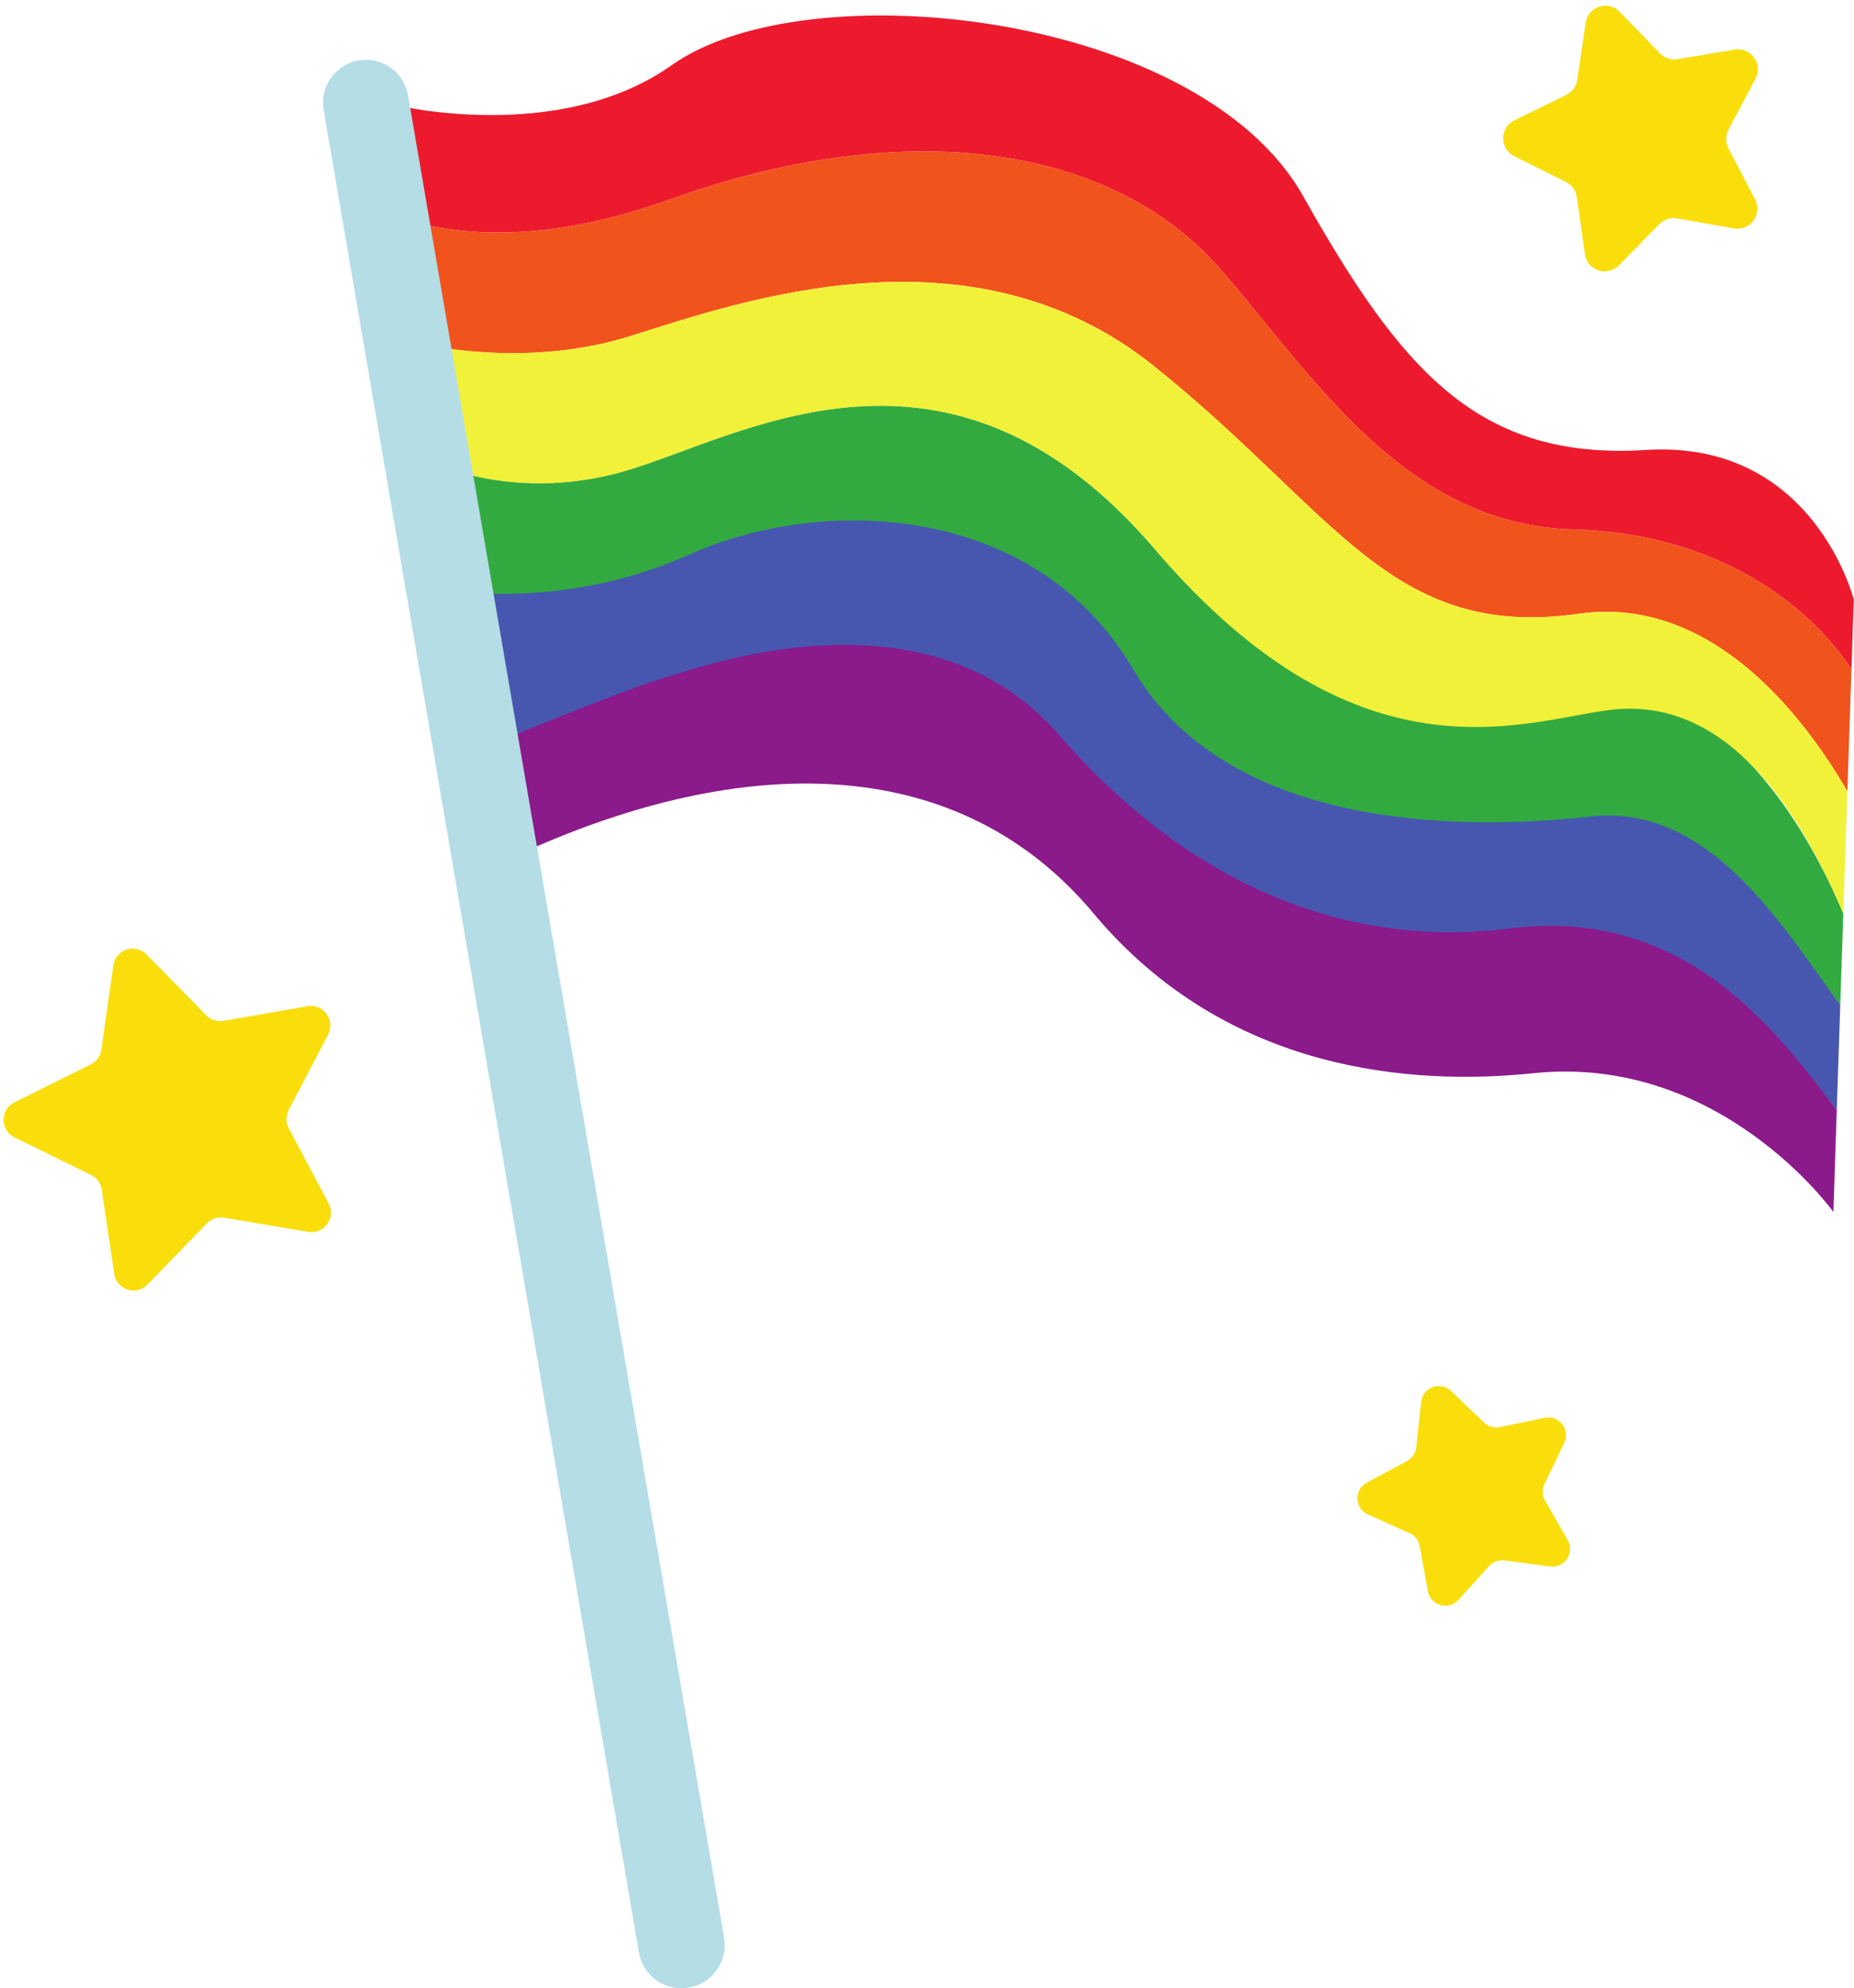
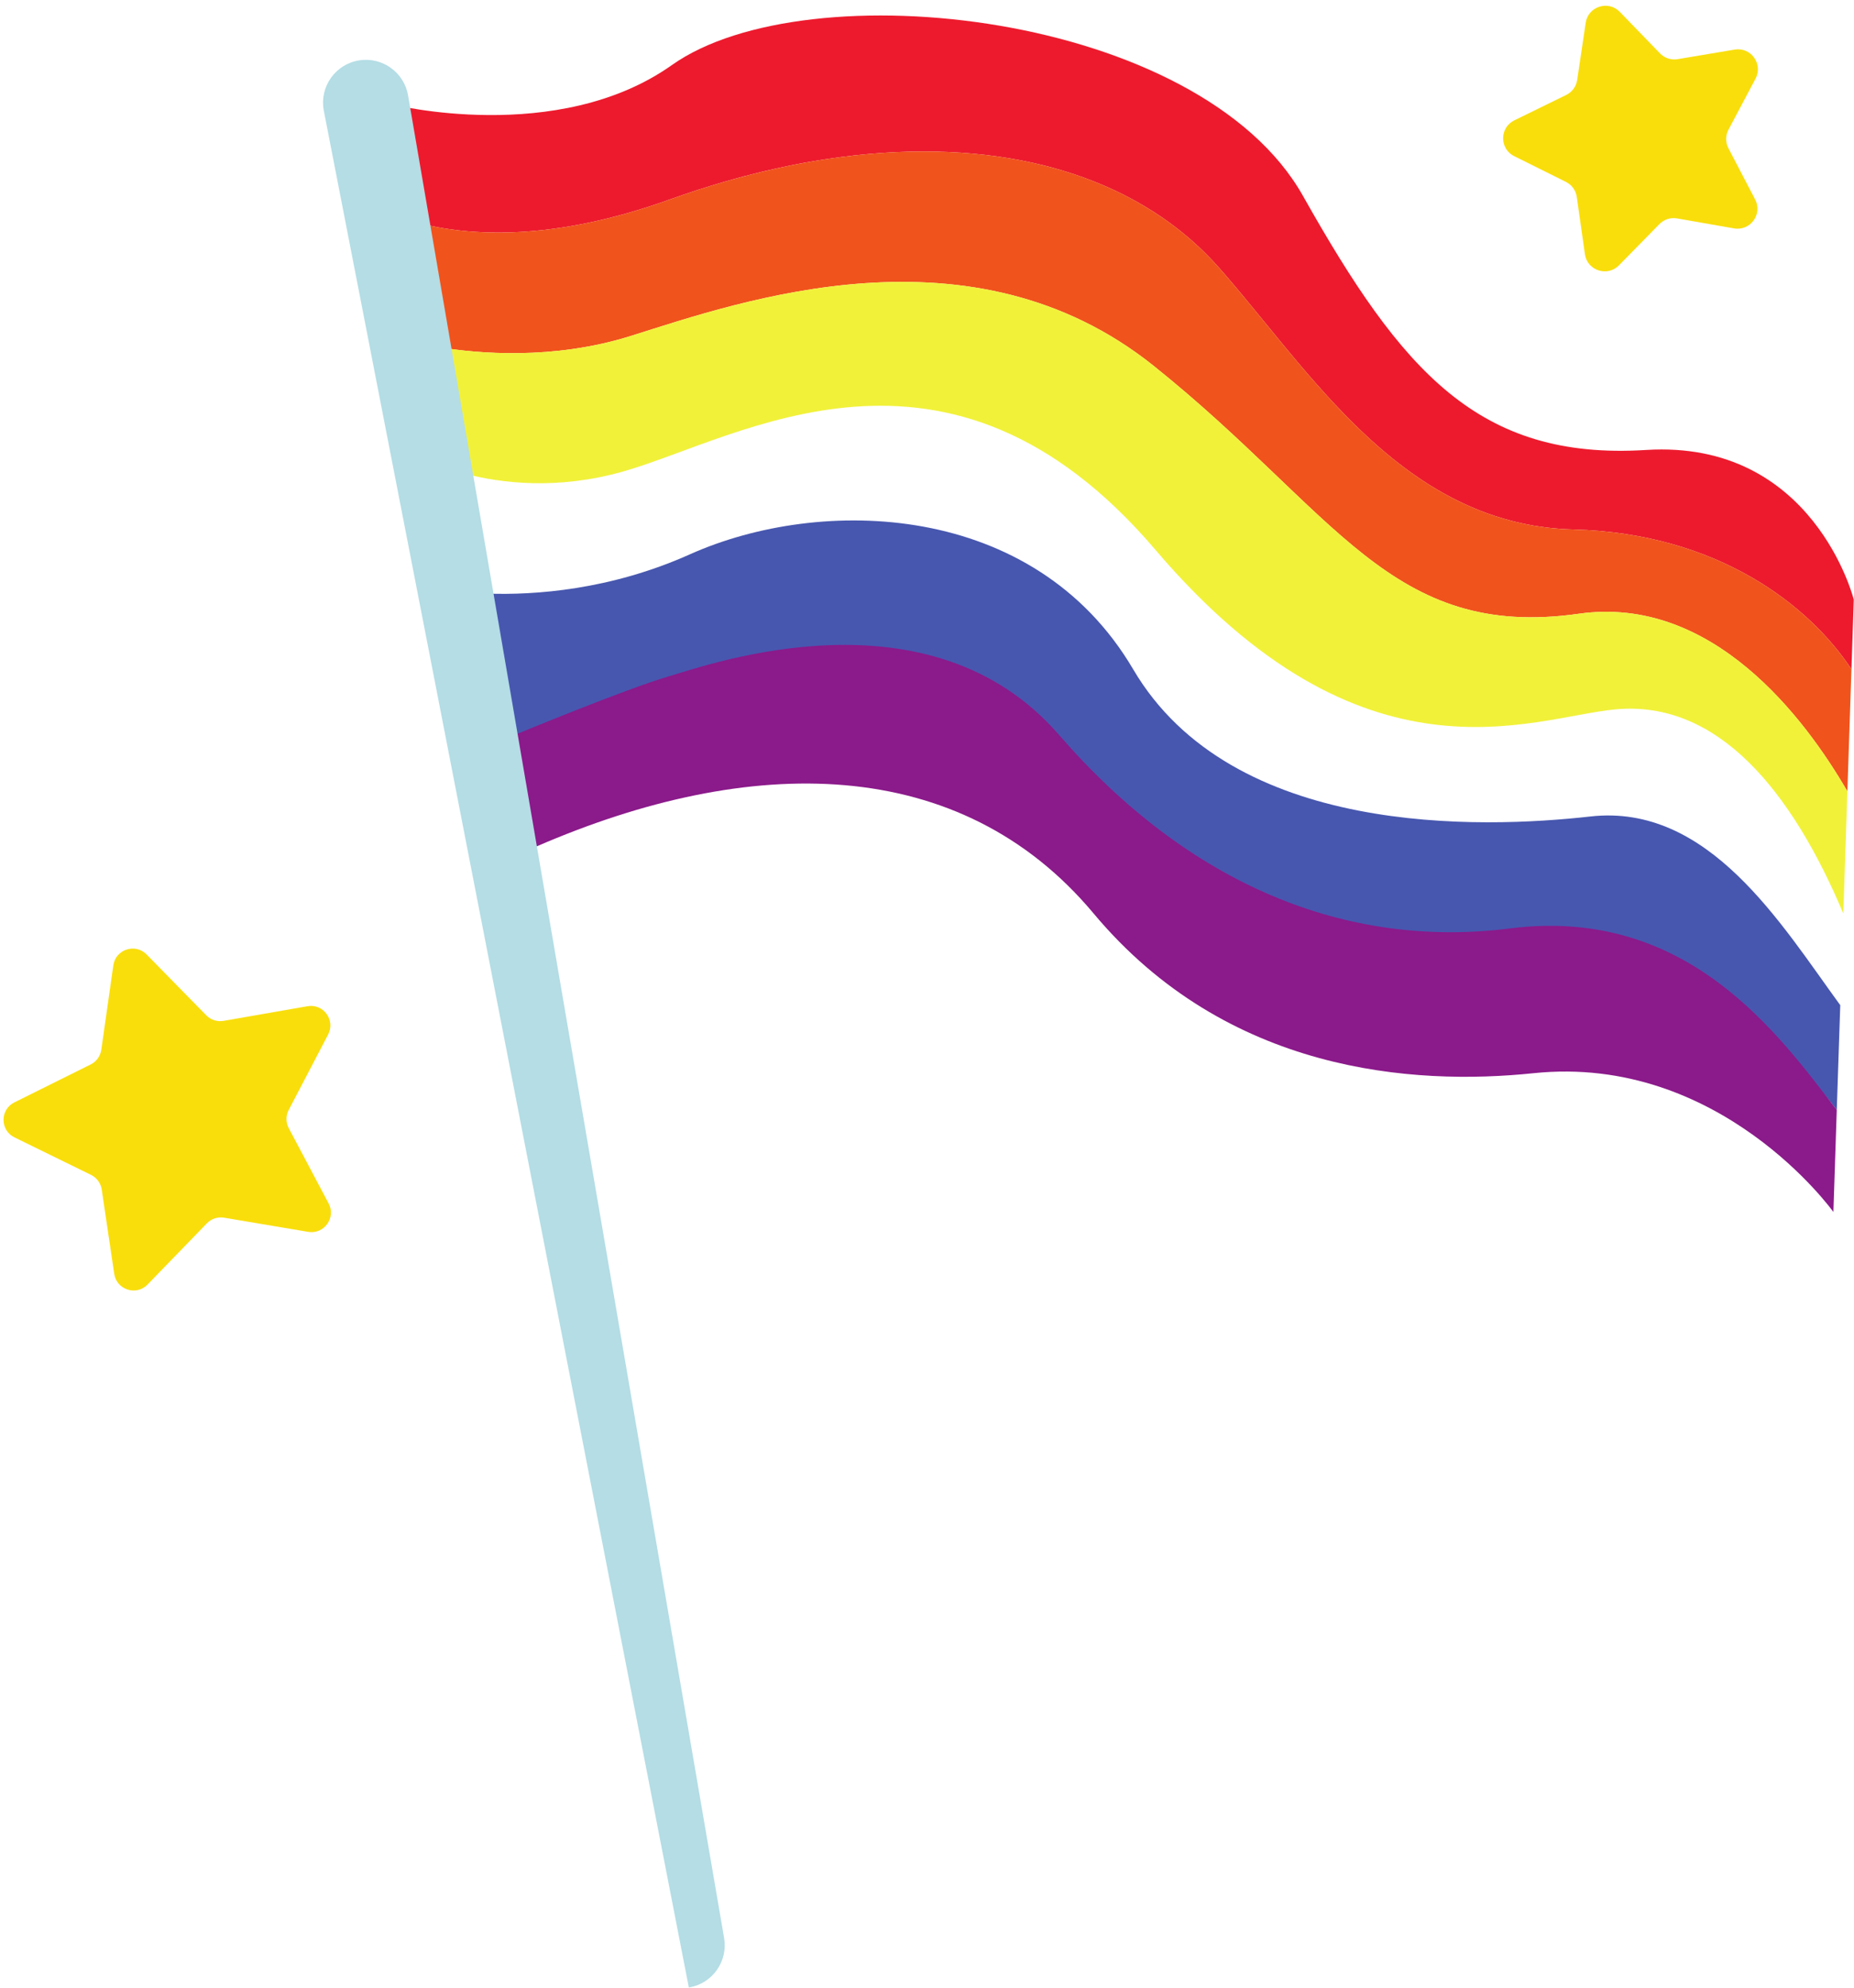
<svg xmlns="http://www.w3.org/2000/svg" height="449.3" preserveAspectRatio="xMidYMid meet" version="1.0" viewBox="-0.8 -1.3 418.9 449.3" width="418.9" zoomAndPan="magnify">
  <defs>
    <clipPath id="a">
      <path d="M 87 2 L 418.051 2 L 418.051 150 L 87 150 Z M 87 2" />
    </clipPath>
    <clipPath id="b">
      <path d="M 72 12 L 163 12 L 163 447.98 L 72 447.98 Z M 72 12" />
    </clipPath>
  </defs>
  <g>
    <g id="change1_1">
-       <path d="M 340.977 116.449 L 340.977 116.461 C 340.895 116.438 340.805 116.418 340.727 116.391 C 340.805 116.41 340.895 116.43 340.977 116.449" fill="#5dacc0" />
-     </g>
+       </g>
    <g id="change2_1">
-       <path d="M 415.684 205.117 L 414.996 225.84 C 401.645 207.539 374.621 178.867 357.961 185.816 C 335.16 195.324 270.129 194.23 247.746 156.199 C 225.379 118.168 184.262 122.836 154.641 136.113 C 136.59 144.195 119.984 133.188 109.426 132.84 L 104.195 105.73 C 112.375 107.891 125.125 109.48 140.086 105.219 C 166.297 97.75 213.273 67.801 260.258 122.938 C 307.234 178.09 352.176 158.113 371.234 158.113 C 386.066 158.113 404.105 177.641 415.684 205.117" fill="#33aa40" />
-     </g>
+       </g>
    <g clip-path="url(#a)" id="change3_1">
      <path d="M 418.047 134.18 L 417.523 149.938 C 408.125 135.629 387.395 119.211 354.727 118.348 C 354.215 118.34 353.707 118.32 353.195 118.289 C 352.945 118.277 352.695 118.258 352.445 118.25 C 352.336 118.238 352.227 118.238 352.113 118.23 C 352.016 118.23 351.914 118.219 351.816 118.211 C 351.707 118.199 351.605 118.188 351.496 118.18 C 351.137 118.16 350.773 118.129 350.414 118.09 C 350.266 118.078 350.125 118.059 349.977 118.051 C 349.887 118.039 349.805 118.027 349.715 118.02 C 349.484 118 349.266 117.969 349.047 117.949 C 348.996 117.938 348.945 117.938 348.895 117.93 C 348.637 117.898 348.363 117.867 348.105 117.828 C 348.086 117.828 348.066 117.82 348.047 117.82 C 348.035 117.82 348.016 117.82 348.008 117.809 C 347.805 117.789 347.605 117.758 347.406 117.73 C 346.957 117.668 346.516 117.598 346.074 117.527 C 345.984 117.52 345.895 117.5 345.805 117.488 C 345.285 117.398 344.773 117.301 344.266 117.199 C 344.125 117.168 343.996 117.148 343.855 117.117 C 343.555 117.059 343.266 117 342.977 116.93 C 342.855 116.91 342.727 116.879 342.605 116.848 C 342.266 116.777 341.926 116.699 341.586 116.609 C 341.375 116.559 341.176 116.508 340.977 116.461 L 340.977 116.449 C 340.895 116.43 340.805 116.41 340.727 116.391 C 340.477 116.328 340.227 116.258 339.977 116.188 C 339.656 116.109 339.348 116.02 339.035 115.93 C 337.625 115.52 336.246 115.07 334.887 114.57 C 334.445 114.398 334.016 114.238 333.586 114.07 C 333.227 113.93 332.855 113.777 332.508 113.629 C 332.164 113.488 331.824 113.348 331.484 113.199 C 331.457 113.188 331.434 113.18 331.406 113.16 C 331.098 113.027 330.785 112.898 330.484 112.75 C 330.414 112.73 330.355 112.699 330.297 112.668 C 330.125 112.59 329.957 112.52 329.797 112.438 C 328.965 112.051 328.145 111.641 327.336 111.23 C 327.258 111.188 327.164 111.141 327.086 111.09 C 326.535 110.809 325.996 110.508 325.457 110.211 C 325.113 110.02 324.773 109.828 324.434 109.629 C 324.316 109.559 324.207 109.5 324.086 109.43 C 323.734 109.23 323.395 109.02 323.055 108.809 C 322.824 108.668 322.598 108.527 322.363 108.391 C 322.137 108.25 321.914 108.109 321.684 107.961 C 321.375 107.77 321.074 107.57 320.773 107.367 C 320.625 107.277 320.484 107.188 320.348 107.09 C 320.258 107.027 320.164 106.969 320.074 106.91 C 319.926 106.809 319.785 106.711 319.637 106.609 C 319.426 106.469 319.215 106.328 319.016 106.18 C 318.996 106.168 318.977 106.16 318.957 106.141 C 318.934 106.129 318.906 106.109 318.875 106.09 C 318.477 105.809 318.086 105.527 317.695 105.25 C 317.258 104.938 316.824 104.617 316.406 104.301 C 315.977 103.969 315.547 103.648 315.125 103.32 C 314.258 102.648 313.406 101.961 312.566 101.258 C 312.355 101.078 312.137 100.91 311.926 100.719 C 311.746 100.57 311.555 100.41 311.375 100.25 C 311.234 100.129 311.098 100.008 310.957 99.891 C 310.773 99.738 310.598 99.578 310.414 99.418 C 310.324 99.34 310.246 99.27 310.156 99.188 C 309.773 98.859 309.406 98.527 309.035 98.188 C 308.598 97.801 308.176 97.41 307.758 97.008 C 307.355 96.648 306.965 96.277 306.574 95.898 C 306.184 95.527 305.797 95.148 305.414 94.77 C 305.414 94.77 305.414 94.77 305.406 94.77 C 304.637 94.008 303.875 93.25 303.113 92.469 C 302.363 91.699 301.613 90.91 300.875 90.117 C 300.227 89.438 299.586 88.75 298.957 88.051 C 298.863 87.949 298.766 87.84 298.676 87.738 C 297.945 86.938 297.227 86.129 296.516 85.32 C 296.195 84.961 295.875 84.598 295.555 84.23 C 295.184 83.809 294.824 83.391 294.457 82.961 C 293.023 81.301 291.625 79.629 290.246 77.969 C 289.906 77.559 289.566 77.148 289.227 76.738 C 288.895 76.328 288.555 75.93 288.227 75.52 C 286.797 73.789 285.395 72.07 284.016 70.379 C 281.605 67.43 279.246 64.551 276.895 61.809 C 276.516 61.359 276.137 60.918 275.766 60.488 C 275.355 60.02 274.957 59.559 274.555 59.109 C 273.605 58.027 272.613 56.988 271.605 55.98 C 270.586 54.969 269.547 53.988 268.465 53.039 C 266.305 51.148 264.035 49.391 261.645 47.75 C 260.457 46.938 259.227 46.148 257.977 45.41 C 253.605 42.777 248.895 40.57 243.875 38.758 C 241.734 37.988 239.523 37.289 237.273 36.668 C 235.766 36.25 234.246 35.867 232.695 35.527 C 218.727 32.41 202.934 32.07 186.008 34.641 C 184.945 34.801 183.875 34.969 182.805 35.16 C 181.734 35.328 180.656 35.527 179.574 35.738 C 178.855 35.879 178.137 36.02 177.414 36.168 C 176.457 36.359 175.484 36.57 174.516 36.789 C 172.566 37.219 170.617 37.68 168.645 38.199 C 167.664 38.438 166.676 38.699 165.684 38.98 C 165.637 39 165.586 39.008 165.535 39.02 C 164.605 39.27 163.664 39.539 162.715 39.82 C 162.258 39.949 161.797 40.09 161.324 40.23 C 160.867 40.367 160.395 40.508 159.934 40.648 C 159.848 40.668 159.766 40.699 159.676 40.73 C 158.887 40.969 158.074 41.23 157.273 41.48 C 157.176 41.508 157.086 41.539 156.984 41.57 C 156.715 41.66 156.434 41.75 156.164 41.84 C 155.965 41.91 155.773 41.969 155.574 42.039 C 154.906 42.258 154.234 42.48 153.555 42.719 C 152.523 43.07 151.496 43.43 150.465 43.801 C 124.348 53.18 105.406 52.238 92.957 48.898 L 87.695 22.277 C 87.695 22.277 125.184 31.699 151.016 13.398 C 181.617 -8.289 270.266 1.5 293.613 42.988 C 315.914 82.598 333.258 102.75 371.125 100.379 C 408.996 98.008 418.047 134.18 418.047 134.18" fill="#ed1a2d" />
    </g>
    <g id="change3_2">
-       <path d="M 339.977 116.188 C 340.227 116.258 340.477 116.328 340.727 116.391 C 340.637 116.367 340.555 116.348 340.477 116.328 C 340.305 116.277 340.137 116.238 339.977 116.188" fill="#ed1a2d" />
-     </g>
+       </g>
    <g id="change3_3">
      <path d="M 340.977 116.449 L 340.977 116.461 C 340.895 116.438 340.805 116.418 340.727 116.391 C 340.805 116.41 340.895 116.43 340.977 116.449" fill="#ed1a2d" />
    </g>
    <g id="change4_1">
      <path d="M 307.758 97.008 C 306.176 95.539 304.625 94.02 303.113 92.469 C 304.637 94.02 306.176 95.539 307.758 97.008" fill="#f1531c" />
    </g>
    <g id="change4_2">
      <path d="M 417.523 149.938 L 416.605 177.52 C 406.977 160.91 386.074 133.109 355.914 137.391 C 313.316 143.418 301.105 114.43 259.914 81.41 C 218.727 48.391 166.645 66.77 141.785 74.598 C 124.137 80.16 106.996 78.559 98.547 77.18 L 92.957 48.898 C 105.406 52.238 124.348 53.18 150.465 43.801 C 151.496 43.43 152.523 43.07 153.555 42.719 C 154.227 42.488 154.906 42.258 155.574 42.039 C 155.773 41.969 155.965 41.91 156.164 41.84 C 156.434 41.75 156.715 41.66 156.984 41.57 C 157.086 41.539 157.176 41.508 157.273 41.48 C 158.074 41.23 158.887 40.969 159.676 40.73 C 159.766 40.699 159.848 40.668 159.934 40.648 C 160.395 40.508 160.867 40.367 161.324 40.23 C 161.797 40.09 162.258 39.949 162.715 39.82 C 163.656 39.551 164.598 39.277 165.535 39.02 C 165.586 39.008 165.637 39 165.684 38.98 C 166.676 38.711 167.664 38.449 168.645 38.199 C 170.617 37.688 172.566 37.23 174.516 36.789 C 175.484 36.578 176.445 36.367 177.414 36.168 C 178.137 36.02 178.855 35.879 179.574 35.738 C 180.656 35.527 181.734 35.34 182.805 35.16 C 183.875 34.969 184.945 34.801 186.008 34.641 C 202.934 32.07 218.727 32.41 232.695 35.527 C 234.246 35.879 235.773 36.258 237.273 36.668 C 239.523 37.289 241.734 37.988 243.875 38.758 C 248.895 40.57 253.605 42.777 257.977 45.41 C 259.227 46.16 260.457 46.938 261.645 47.75 C 264.035 49.391 266.305 51.148 268.465 53.039 C 269.547 53.988 270.586 54.969 271.605 55.98 C 272.613 56.988 273.605 58.027 274.555 59.109 C 274.957 59.559 275.355 60.02 275.766 60.488 C 276.137 60.918 276.516 61.359 276.895 61.809 C 279.246 64.551 281.605 67.43 284.016 70.379 C 285.395 72.07 286.797 73.789 288.227 75.52 C 288.555 75.93 288.895 76.328 289.227 76.738 C 289.566 77.148 289.906 77.559 290.246 77.969 C 291.625 79.629 293.023 81.301 294.457 82.961 C 294.824 83.391 295.184 83.809 295.555 84.23 C 295.875 84.598 296.195 84.961 296.516 85.32 C 297.227 86.129 297.945 86.938 298.676 87.738 C 298.766 87.84 298.863 87.949 298.957 88.051 C 299.586 88.75 300.227 89.438 300.875 90.117 C 301.605 90.91 302.355 91.699 303.113 92.469 C 303.875 93.25 304.637 94.008 305.406 94.77 C 305.457 94.809 305.496 94.859 305.535 94.898 C 305.887 95.238 306.227 95.57 306.574 95.898 C 306.965 96.277 307.355 96.648 307.758 97.008 C 308.176 97.41 308.598 97.801 309.035 98.188 C 309.406 98.527 309.773 98.859 310.156 99.188 C 310.246 99.27 310.324 99.34 310.414 99.418 C 310.598 99.578 310.773 99.738 310.957 99.891 C 311.098 100.008 311.234 100.129 311.375 100.25 C 311.555 100.41 311.746 100.57 311.926 100.719 C 312.137 100.91 312.355 101.078 312.566 101.258 C 313.406 101.961 314.258 102.648 315.125 103.32 C 315.547 103.66 315.977 103.98 316.406 104.301 C 316.824 104.617 317.258 104.938 317.695 105.25 C 318.086 105.527 318.477 105.809 318.875 106.09 C 318.906 106.109 318.934 106.129 318.957 106.141 C 318.977 106.16 318.996 106.168 319.016 106.18 C 319.066 106.219 319.125 106.258 319.176 106.301 C 319.324 106.398 319.484 106.508 319.637 106.609 C 319.785 106.711 319.926 106.809 320.074 106.91 C 320.164 106.969 320.258 107.027 320.348 107.09 C 320.484 107.188 320.625 107.277 320.773 107.367 C 321.074 107.57 321.375 107.77 321.684 107.961 C 321.914 108.109 322.137 108.25 322.363 108.391 C 322.598 108.527 322.824 108.668 323.055 108.809 C 323.395 109.02 323.734 109.23 324.086 109.43 C 324.207 109.5 324.316 109.559 324.434 109.629 C 324.773 109.828 325.113 110.02 325.457 110.211 C 325.996 110.508 326.535 110.809 327.086 111.09 C 327.164 111.141 327.258 111.188 327.336 111.23 C 328.145 111.648 328.965 112.051 329.797 112.438 C 329.957 112.52 330.125 112.59 330.297 112.668 C 330.355 112.699 330.414 112.73 330.484 112.75 C 330.785 112.898 331.098 113.027 331.406 113.16 C 331.434 113.18 331.457 113.188 331.484 113.199 C 331.824 113.348 332.164 113.488 332.508 113.629 C 332.855 113.777 333.227 113.93 333.586 114.07 C 334.016 114.238 334.445 114.398 334.887 114.57 C 336.246 115.07 337.625 115.52 339.035 115.93 C 339.348 116.02 339.656 116.109 339.977 116.188 C 340.137 116.238 340.305 116.277 340.477 116.328 C 340.555 116.348 340.637 116.367 340.727 116.391 C 340.805 116.418 340.895 116.438 340.977 116.461 C 341.176 116.508 341.375 116.559 341.586 116.609 C 341.926 116.699 342.266 116.777 342.605 116.848 C 342.727 116.879 342.855 116.91 342.977 116.93 C 343.266 117 343.555 117.059 343.855 117.117 C 343.996 117.148 344.125 117.168 344.266 117.199 C 344.773 117.301 345.285 117.398 345.805 117.488 C 345.895 117.5 345.984 117.52 346.074 117.527 C 346.516 117.598 346.957 117.668 347.406 117.73 C 347.605 117.758 347.805 117.789 348.008 117.809 C 348.016 117.82 348.035 117.82 348.047 117.82 C 348.066 117.82 348.086 117.828 348.105 117.828 C 348.363 117.867 348.637 117.898 348.895 117.93 C 348.945 117.938 348.996 117.938 349.047 117.949 C 349.266 117.969 349.484 118 349.715 118.02 C 349.805 118.027 349.887 118.039 349.977 118.051 C 350.125 118.059 350.266 118.078 350.414 118.09 C 350.773 118.129 351.137 118.16 351.496 118.18 C 351.605 118.188 351.707 118.199 351.816 118.211 C 351.914 118.219 352.016 118.23 352.113 118.23 C 352.227 118.238 352.336 118.238 352.445 118.25 C 352.695 118.258 352.945 118.277 353.195 118.289 C 353.707 118.32 354.215 118.34 354.727 118.348 C 387.395 119.211 408.125 135.629 417.523 149.938" fill="#f1531c" />
    </g>
    <g id="change4_3">
      <path d="M 305.414 94.77 C 305.457 94.82 305.496 94.859 305.535 94.898 C 305.496 94.859 305.457 94.809 305.406 94.77 C 305.414 94.77 305.414 94.77 305.414 94.77" fill="#f1531c" />
    </g>
    <g id="change4_4">
      <path d="M 339.977 116.188 C 340.227 116.258 340.477 116.328 340.727 116.391 C 340.637 116.367 340.555 116.348 340.477 116.328 C 340.305 116.277 340.137 116.238 339.977 116.188" fill="#f1531c" />
    </g>
    <g id="change4_5">
-       <path d="M 340.977 116.449 L 340.977 116.461 C 340.895 116.438 340.805 116.418 340.727 116.391 C 340.805 116.41 340.895 116.43 340.977 116.449" fill="#f1531c" />
-     </g>
+       </g>
    <g id="change5_1">
      <path d="M 416.605 177.52 L 415.684 205.117 C 404.105 177.641 387.406 156.773 364.09 159.008 C 345.113 160.824 307.234 178.09 260.258 122.938 C 213.273 67.801 166.297 97.75 140.086 105.219 C 125.125 109.48 112.375 107.891 104.195 105.73 L 98.547 77.18 C 106.996 78.559 124.137 80.16 141.785 74.598 C 166.645 66.77 218.727 48.391 259.914 81.41 C 301.105 114.43 313.316 143.418 355.914 137.391 C 386.074 133.109 406.977 160.91 416.605 177.52" fill="#f1f13a" />
    </g>
    <g id="change6_1">
      <path d="M 414.996 225.84 L 414.207 249.508 C 400.934 232.309 371.543 204.027 344.344 214.18 C 309.312 227.246 265.453 211.277 236.172 177.52 C 206.902 143.77 162.148 157.586 152.938 160.285 C 143.07 163.176 115.523 164.758 115.523 164.758 L 109.426 132.84 C 119.984 133.188 137.016 132.051 155.066 123.969 C 184.684 110.688 232.863 111.91 255.234 149.938 C 277.613 187.969 334.004 185.957 358.555 183.199 C 385.277 180.199 401.645 207.539 414.996 225.84" fill="#4757af" />
    </g>
    <g id="change7_1">
      <path d="M 414.207 249.508 L 413.445 272.57 C 413.445 272.57 387.914 236.82 345.684 241.211 C 318.613 244.027 276.477 241.211 246.297 205.117 C 216.113 169.02 168.77 168.965 120.348 190.008 L 115.523 164.77 L 115.523 164.758 C 115.523 164.758 140.426 154.43 150.297 151.539 C 159.508 148.84 209.195 131.008 238.465 164.758 C 267.746 198.52 303.258 213.191 340.352 208.5 C 380.398 203.43 400.934 232.309 414.207 249.508" fill="#8b1a8b" />
    </g>
    <g clip-path="url(#b)" id="change8_1">
-       <path d="M 91.402 20.262 L 162.809 436.637 C 163.707 441.863 160.227 446.84 155.008 447.789 L 154.84 447.82 C 149.543 448.785 144.477 445.242 143.566 439.934 L 72.328 23.527 C 71.422 18.242 74.992 13.227 80.281 12.352 C 85.535 11.48 90.504 15.016 91.402 20.262" fill="#b4dde5" />
+       <path d="M 91.402 20.262 L 162.809 436.637 C 163.707 441.863 160.227 446.84 155.008 447.789 L 154.84 447.82 L 72.328 23.527 C 71.422 18.242 74.992 13.227 80.281 12.352 C 85.535 11.48 90.504 15.016 91.402 20.262" fill="#b4dde5" />
    </g>
    <g id="change9_1">
      <path d="M 32.32 214.379 L 45.801 228.129 C 46.816 229.164 48.277 229.633 49.707 229.387 L 68.676 226.074 C 72.273 225.445 75.031 229.219 73.344 232.461 L 64.43 249.527 C 63.762 250.816 63.766 252.352 64.445 253.633 L 73.453 270.648 C 75.164 273.879 72.426 277.668 68.824 277.062 L 49.836 273.863 C 48.406 273.621 46.945 274.102 45.938 275.141 L 32.535 288.969 C 29.992 291.594 25.543 290.16 25.008 286.547 L 22.184 267.5 C 21.969 266.066 21.066 264.824 19.762 264.188 L 2.469 255.715 C -0.812 254.109 -0.828 249.434 2.445 247.809 L 19.688 239.234 C 20.988 238.59 21.887 237.344 22.09 235.906 L 24.805 216.844 C 25.32 213.227 29.762 211.77 32.32 214.379" fill="#f9de0c" />
    </g>
    <g id="change9_2">
-       <path d="M 308 333.742 L 317.105 328.84 C 318.266 328.219 319.039 327.062 319.184 325.754 L 320.309 315.477 C 320.668 312.18 324.648 310.73 327.047 313.02 L 334.52 320.164 C 335.473 321.07 336.809 321.453 338.098 321.188 L 348.223 319.078 C 351.465 318.402 354.074 321.742 352.641 324.727 L 348.156 334.043 C 347.586 335.23 347.633 336.621 348.285 337.766 L 353.422 346.738 C 355.066 349.617 352.695 353.129 349.414 352.688 L 339.164 351.301 C 337.863 351.125 336.555 351.602 335.672 352.574 L 328.719 360.23 C 326.492 362.688 322.418 361.52 321.824 358.258 L 319.977 348.086 C 319.742 346.789 318.883 345.695 317.684 345.152 L 308.254 340.91 C 305.23 339.551 305.082 335.316 308 333.742" fill="#f9de0c" />
-     </g>
+       </g>
    <g id="change9_3">
      <path d="M 365.176 1.379 L 374.262 10.762 C 375.293 11.828 376.781 12.316 378.246 12.07 L 391.125 9.906 C 394.809 9.289 397.605 13.164 395.855 16.465 L 389.742 28.004 C 389.047 29.316 389.039 30.887 389.727 32.203 L 395.766 43.781 C 397.492 47.094 394.672 50.953 390.988 50.309 L 378.129 48.059 C 376.664 47.801 375.172 48.281 374.133 49.34 L 364.984 58.664 C 362.367 61.328 357.824 59.84 357.301 56.137 L 355.465 43.207 C 355.258 41.738 354.34 40.465 353.012 39.805 L 341.32 33.984 C 337.973 32.32 337.988 27.543 341.348 25.898 L 353.074 20.156 C 354.41 19.504 355.336 18.238 355.555 16.77 L 357.477 3.855 C 358.023 0.156 362.574 -1.305 365.176 1.379" fill="#f9de0c" />
    </g>
  </g>
</svg>